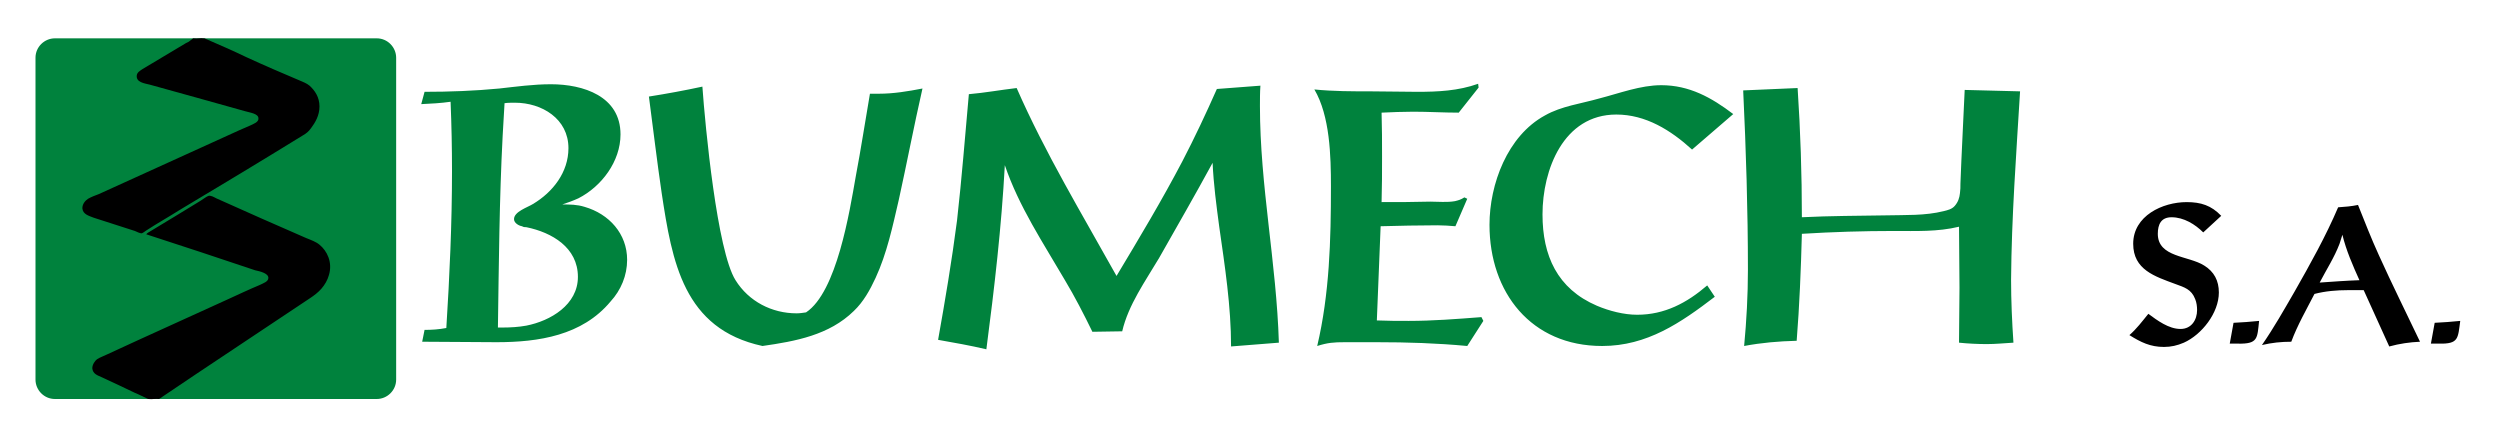
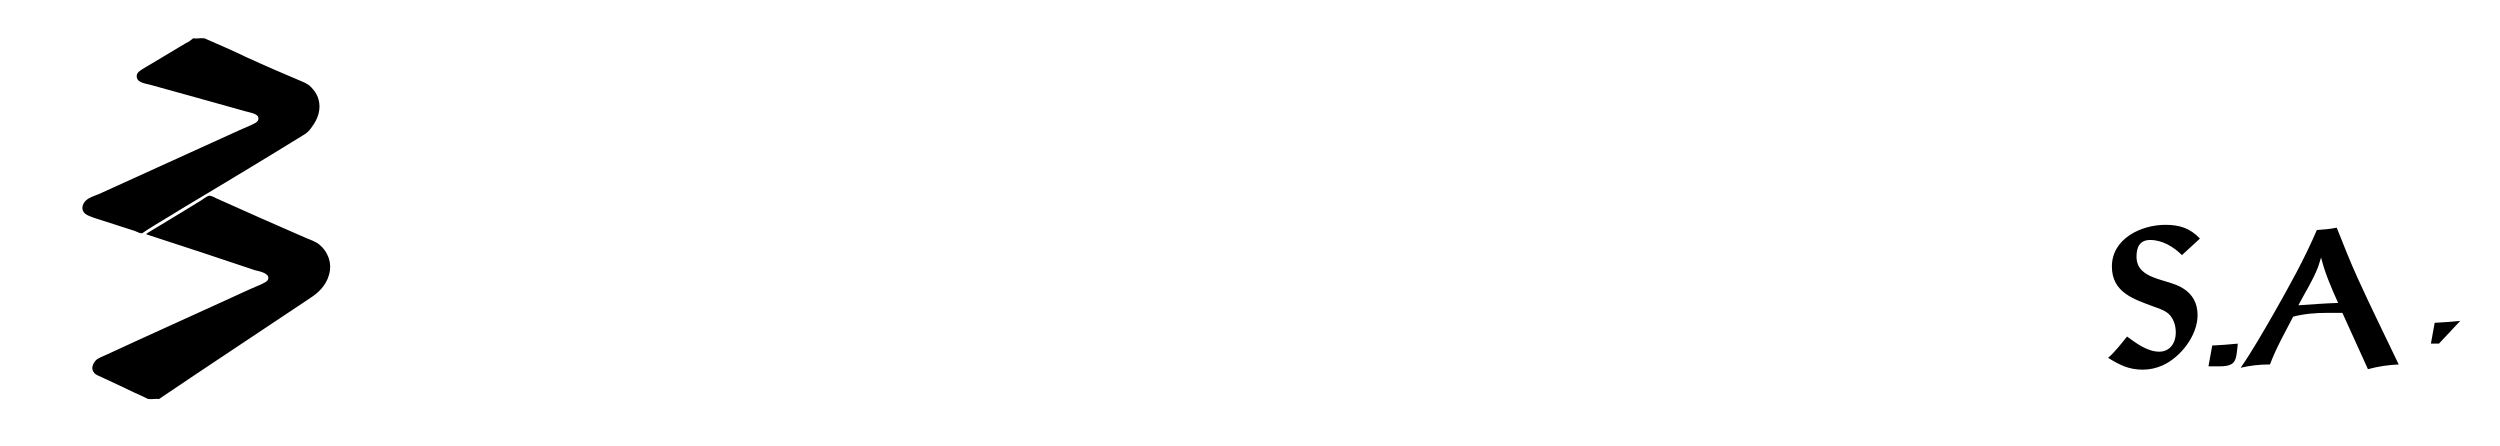
<svg xmlns="http://www.w3.org/2000/svg" id="Layer_1" viewBox="0 0 528.2 94.3">
  <style>.st0{fill:#00823d}</style>
-   <path class="st0" d="M83.7 12.2c0-2.2-1.8-4.1-4.1-4.1h-68c-2.2 0-4.1 1.8-4.1 4.1v68c0 2.2 1.8 4.1 4.1 4.1h68c2.2 0 4.1-1.8 4.1-4.1v-68zm343.1 7.1l-11.7-.3c-.2 4.9-.5 9.9-.7 14.9l-.2 4.9c0 .7 0 1.3-.1 2-.1 1-.4 1.9-1.1 2.7-.6.7-1.5.9-2.3 1.1-4 1-8.1.8-12.1.9-6 .1-11.9.1-17.9.4 0-9.1-.3-18.2-.9-27.3l-11.5.5c.6 12.6 1 25.3 1 37.9 0 5.4-.3 10.8-.8 16.1 3.7-.7 7.3-1 11.1-1.1.6-7.5.9-15.1 1.1-22.6 6.5-.4 13-.6 19.5-.6 4.6 0 9.2.2 13.7-.9 0 4.3.1 8.6.1 12.9 0 3.8-.1 7.7-.1 11.6 1.9.2 4 .3 5.9.3 1.9 0 3.7-.2 5.6-.3-.3-4.4-.5-8.9-.5-13.3.1-13.2 1.1-26.6 1.9-39.8m-60.6 4.8c-4.6-3.5-9.3-6.1-15.2-6.1-4.4 0-8.8 1.7-13.1 2.8-3.8 1.1-8 1.6-11.5 3.6-7.9 4.3-11.7 14.5-11.7 23.1 0 14.3 8.8 25.6 23.8 25.6 9.5 0 16.6-4.9 23.8-10.4l-1.6-2.4c-4.3 3.7-9 6.2-14.8 6.2-2.8 0-5.9-.8-8.5-1.9C329 61 325.9 54 325.9 45.3c0-9.4 4.4-21.1 15.6-21.1 6.2 0 11.5 3.3 16 7.4l8.7-7.5zm-52.8 43.7l-.4-.8c-5.2.4-10.3.8-15.4.8-2.3 0-4.4 0-6.7-.1l.8-19.9c4-.1 8-.2 12-.2 1.3 0 2.6.1 3.8.2L310 42l-.6-.3c-.8.5-1.2.6-2 .8-1.7.3-3.5.1-5.2.1-3.4.1-6.9.1-10.3.1.1-3.2.1-6.4.1-9.6 0-3.1 0-6.2-.1-9.3 2.2-.1 4.5-.2 6.7-.2 3.2 0 6.4.2 9.6.2l4.2-5.3-.1-.8c-4.2 1.5-8.5 1.7-12.9 1.7-3.2 0-6.4-.1-9.7-.1-4 0-8 0-12-.4 3.3 5.6 3.5 14.1 3.5 20.5 0 11.3-.3 22.7-2.9 33.7 2.2-.7 3.5-.8 5.8-.8h6.8c6.4 0 12.7.2 19.1.8l3.4-5.3zm-43.2 4.6c-.5-16.8-4-33.2-4-50 0-1.4 0-2.9.1-4.3l-9.2.7c-2.3 5.2-4.7 10.3-7.3 15.3-4.3 8.2-9.1 16.2-13.9 24.2-7.3-13.1-15.1-26-21.1-39.7-3.4.4-6.7 1-10.1 1.3-.8 8.9-1.5 17.8-2.5 26.7-1.1 8.5-2.5 16.8-4 25.2 3.4.6 6.8 1.2 10.2 2 1.7-13 3.2-25.9 3.9-38.9 3 8.8 8.1 16.4 12.7 24.3 2.1 3.5 4 7.2 5.8 10.9l6.3-.1c1.3-5.6 4.9-10.6 7.8-15.5 3.8-6.7 7.6-13.3 11.3-20.1.2 4.5.8 9 1.4 13.5 1.2 8.4 2.5 16.8 2.5 25.3l10.1-.8zm-75.3-53.7c-3.1.6-6.1 1.1-9.2 1.1h-1.9c-1 5.8-1.9 11.7-3 17.5-1.3 7.4-4 24.4-10.5 28.7-.7.1-1.3.2-2 .2-5.2 0-10.1-2.5-12.9-7-3.9-6.2-6.4-32.5-7-40.9-3.7.8-7.5 1.5-11.3 2.1.9 6.8 1.7 13.6 2.7 20.4 2.2 14.5 4.6 28.7 21.3 32.3 7-1 14.1-2.3 19.3-7.4 2-1.9 3.4-4.4 4.6-7 2.4-5.2 3.6-10.9 4.9-16.5 1.7-7.7 3.2-15.6 5-23.5m-72.8 39.8c0 5.9-5.8 9.3-10.9 10.3-1.6.3-3.4.4-5 .4h-1c.2-13.5.3-27 1-40.5.1-2.3.3-4.6.4-6.9.7-.1 1.4-.1 2.2-.1 5.7 0 11.3 3.4 11.3 9.6 0 5.1-3.3 9.3-7.5 11.8-1.1.7-4 1.6-4 3.2 0 .8 1 1.4 1.7 1.5.3.2.6.2.9.2 5.4 1.1 10.9 4.3 10.9 10.5m10.4-3.6c0-5.5-3.8-9.7-9-11.2-1.6-.5-3.1-.5-4.7-.5 1.2-.4 2.3-.8 3.4-1.3 4.9-2.5 8.9-7.8 8.9-13.5 0-8.1-7.9-10.6-14.7-10.6-3.7 0-7.3.5-10.9.9-5.2.5-10.6.7-15.8.7L89 22c2.1-.1 4.1-.2 6.2-.5.2 4.9.3 9.7.3 14.6 0 11.1-.5 22.1-1.2 33.2-1.5.3-3.1.4-4.6.4l-.5 2.5c5.2 0 10.5.1 15.7.1 8.9 0 18.1-1.4 24.1-8.6 2.2-2.4 3.5-5.5 3.5-8.8" />
-   <path d="M519.8 67.8c-1.8.2-3.6.3-5.4.4l-.8 4.4h1.7c4.2.1 4-1.1 4.5-4.8m-21.3-8.6c-2.8.1-5.6.3-8.4.5 1.4-2.7 3.1-5.3 4.2-8.2.2-.6.4-1.3.6-1.9.8 3.3 2.2 6.5 3.6 9.6m12.8 13c-2.9-6.1-5.9-12.1-8.7-18.3-1.6-3.5-3-7.1-4.4-10.6-1.4.3-2.8.4-4.2.5-2.6 6.1-5.9 12-9.2 17.8-2.2 3.8-4.4 7.7-6.9 11.3 2.1-.5 4.1-.7 6.2-.7 1.3-3.5 3.2-6.8 4.9-10.1 2.3-.6 4.7-.8 7.1-.8h3.3l5.4 11.9c2.2-.6 4.3-.9 6.5-1m-34-4.4c-1.8.2-3.6.3-5.4.4l-.8 4.4h1.7c4.3.1 4.1-1.1 4.5-4.8m-8-22.2c-2.1-2.2-4.3-2.9-7.3-2.9-5.1 0-11.3 2.9-11.3 8.8 0 5.5 4.6 6.9 8.9 8.5 1.9.7 3.4 1.1 4.2 3.2.3.7.4 1.6.4 2.3 0 2.1-1.2 4-3.5 4-2.5 0-4.9-1.8-6.8-3.2-1.3 1.6-2.5 3.2-4 4.5 2.4 1.5 4.4 2.5 7.3 2.5 1.5 0 2.8-.3 4.2-.9 3.8-1.7 7.4-6.3 7.4-10.6 0-2.5-1-4.4-3.1-5.7-3.3-2.1-9.8-1.7-9.8-6.7 0-2 .7-3.5 2.9-3.5 2.6 0 5 1.5 6.7 3.2l3.8-3.5zM40.8 8.1c1 .1 1.5-.1 2.3 0h.1c3 1.3 6 2.6 8.9 4 3.7 1.7 7.4 3.3 11.2 4.9.7.3 1.5.6 2.1 1.1 1.1 1 2.1 2.4 2.1 4.4 0 1.9-.9 3.4-1.8 4.6-.5.7-1 1.1-1.7 1.5-8.6 5.3-17.4 10.6-26.1 15.8-2.2 1.4-4.7 2.8-7 4.3-.3.2-.8.6-1 .6-.3 0-1-.3-1.4-.5-2.9-.9-5.8-1.9-8.7-2.8-1-.4-2.3-.7-2.4-2 0-.9.6-1.6 1.2-2 .7-.4 1.5-.7 2.3-1l29.7-13.5c.7-.3 1.4-.6 2.3-1 .6-.3 1.8-.7 1.7-1.5 0-1-1.8-1.2-2.8-1.5-6.8-1.9-13.2-3.7-20.1-5.6-1.2-.3-3-.5-2.8-2 .1-.6.6-.9 1.2-1.3 3.1-1.9 6.1-3.6 9.2-5.5l.6-.3c.2-.2.7-.5.9-.7m-9.9 41.4c.2-.3.5-.4.8-.6 3.5-2.1 7.1-4.3 10.7-6.5.5-.3 1.1-.8 1.6-1 .5-.2 1.3.3 1.7.5 6.4 2.9 12.6 5.6 19 8.4 1 .4 2.1.8 2.8 1.4 1.6 1.3 2.8 3.7 2 6.4-.3 1.1-.9 2.1-1.6 2.9-.7.8-1.5 1.4-2.4 2-10.6 7.1-21.4 14.2-31.9 21.3-.7-.1-1.5.1-2.2 0h-.1c-.9-.4-1.8-.9-2.8-1.3-2.3-1.1-4.6-2.2-7-3.3-.9-.4-1.9-.7-2-1.9 0-.8.6-1.6 1-1.9.6-.4 1.5-.7 2.3-1.1 8.4-3.9 16.7-7.6 25.2-11.5 2.2-1 4.5-2.1 6.9-3.1.8-.4 1.8-.7 1.8-1.5 0-1-1.9-1.4-2.8-1.6-7.7-2.6-15.3-5.1-23-7.6" />
+   <path d="M519.8 67.8c-1.8.2-3.6.3-5.4.4l-.8 4.4h1.7m-21.3-8.6c-2.8.1-5.6.3-8.4.5 1.4-2.7 3.1-5.3 4.2-8.2.2-.6.4-1.3.6-1.9.8 3.3 2.2 6.5 3.6 9.6m12.8 13c-2.9-6.1-5.9-12.1-8.7-18.3-1.6-3.5-3-7.1-4.4-10.6-1.4.3-2.8.4-4.2.5-2.6 6.1-5.9 12-9.2 17.8-2.2 3.8-4.4 7.7-6.9 11.3 2.1-.5 4.1-.7 6.2-.7 1.3-3.5 3.2-6.8 4.9-10.1 2.3-.6 4.7-.8 7.1-.8h3.3l5.4 11.9c2.2-.6 4.3-.9 6.5-1m-34-4.4c-1.8.2-3.6.3-5.4.4l-.8 4.4h1.7c4.3.1 4.1-1.1 4.5-4.8m-8-22.2c-2.1-2.2-4.3-2.9-7.3-2.9-5.1 0-11.3 2.9-11.3 8.8 0 5.5 4.6 6.9 8.9 8.5 1.9.7 3.4 1.1 4.2 3.2.3.7.4 1.6.4 2.3 0 2.1-1.2 4-3.5 4-2.5 0-4.9-1.8-6.8-3.2-1.3 1.6-2.5 3.2-4 4.5 2.4 1.5 4.4 2.5 7.3 2.5 1.5 0 2.8-.3 4.2-.9 3.8-1.7 7.4-6.3 7.4-10.6 0-2.5-1-4.4-3.1-5.7-3.3-2.1-9.8-1.7-9.8-6.7 0-2 .7-3.5 2.9-3.5 2.6 0 5 1.5 6.7 3.2l3.8-3.5zM40.8 8.1c1 .1 1.5-.1 2.3 0h.1c3 1.3 6 2.6 8.9 4 3.7 1.7 7.4 3.3 11.2 4.9.7.3 1.5.6 2.1 1.1 1.1 1 2.1 2.4 2.1 4.4 0 1.9-.9 3.4-1.8 4.6-.5.7-1 1.1-1.7 1.5-8.6 5.3-17.4 10.6-26.1 15.8-2.2 1.4-4.7 2.8-7 4.3-.3.2-.8.6-1 .6-.3 0-1-.3-1.4-.5-2.9-.9-5.8-1.9-8.7-2.8-1-.4-2.3-.7-2.4-2 0-.9.6-1.6 1.2-2 .7-.4 1.5-.7 2.3-1l29.7-13.5c.7-.3 1.4-.6 2.3-1 .6-.3 1.8-.7 1.7-1.5 0-1-1.8-1.2-2.8-1.5-6.8-1.9-13.2-3.7-20.1-5.6-1.2-.3-3-.5-2.8-2 .1-.6.6-.9 1.2-1.3 3.1-1.9 6.1-3.6 9.2-5.5l.6-.3c.2-.2.7-.5.9-.7m-9.9 41.4c.2-.3.5-.4.8-.6 3.5-2.1 7.1-4.3 10.7-6.5.5-.3 1.1-.8 1.6-1 .5-.2 1.3.3 1.7.5 6.4 2.9 12.6 5.6 19 8.4 1 .4 2.1.8 2.8 1.4 1.6 1.3 2.8 3.7 2 6.4-.3 1.1-.9 2.1-1.6 2.9-.7.8-1.5 1.4-2.4 2-10.6 7.1-21.4 14.2-31.9 21.3-.7-.1-1.5.1-2.2 0h-.1c-.9-.4-1.8-.9-2.8-1.3-2.3-1.1-4.6-2.2-7-3.3-.9-.4-1.9-.7-2-1.9 0-.8.6-1.6 1-1.9.6-.4 1.5-.7 2.3-1.1 8.4-3.9 16.7-7.6 25.2-11.5 2.2-1 4.5-2.1 6.9-3.1.8-.4 1.8-.7 1.8-1.5 0-1-1.9-1.4-2.8-1.6-7.7-2.6-15.3-5.1-23-7.6" />
</svg>